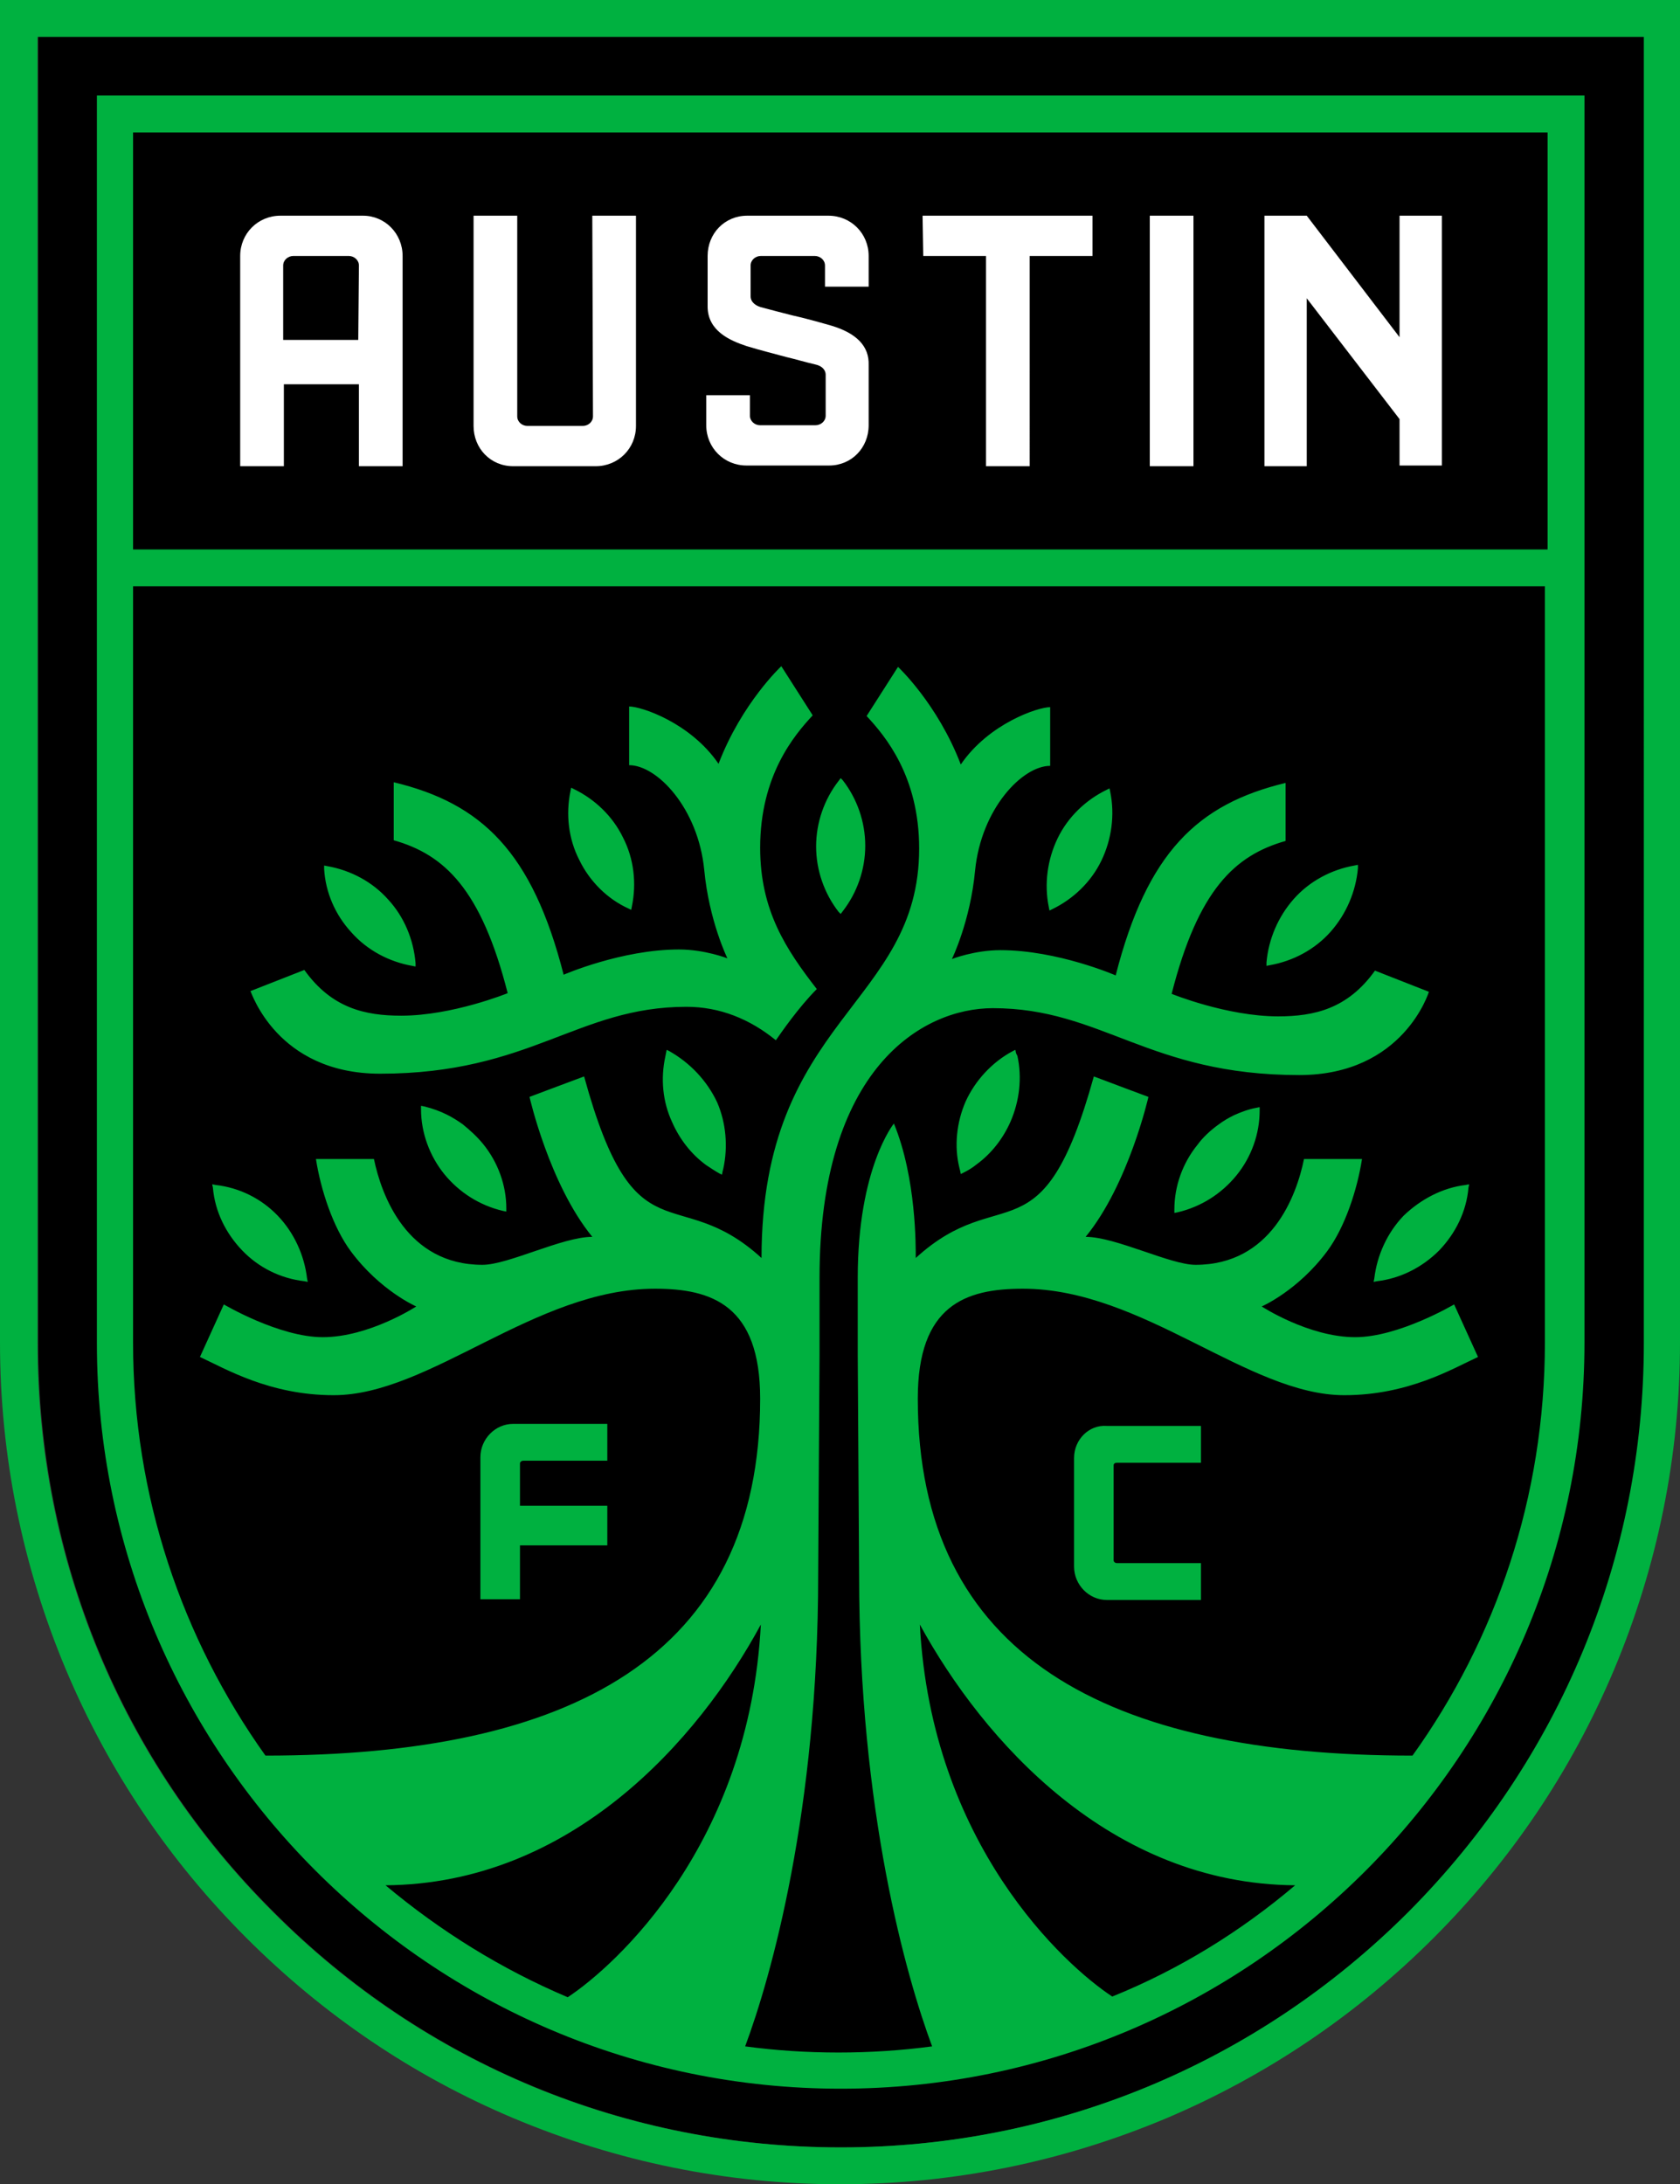
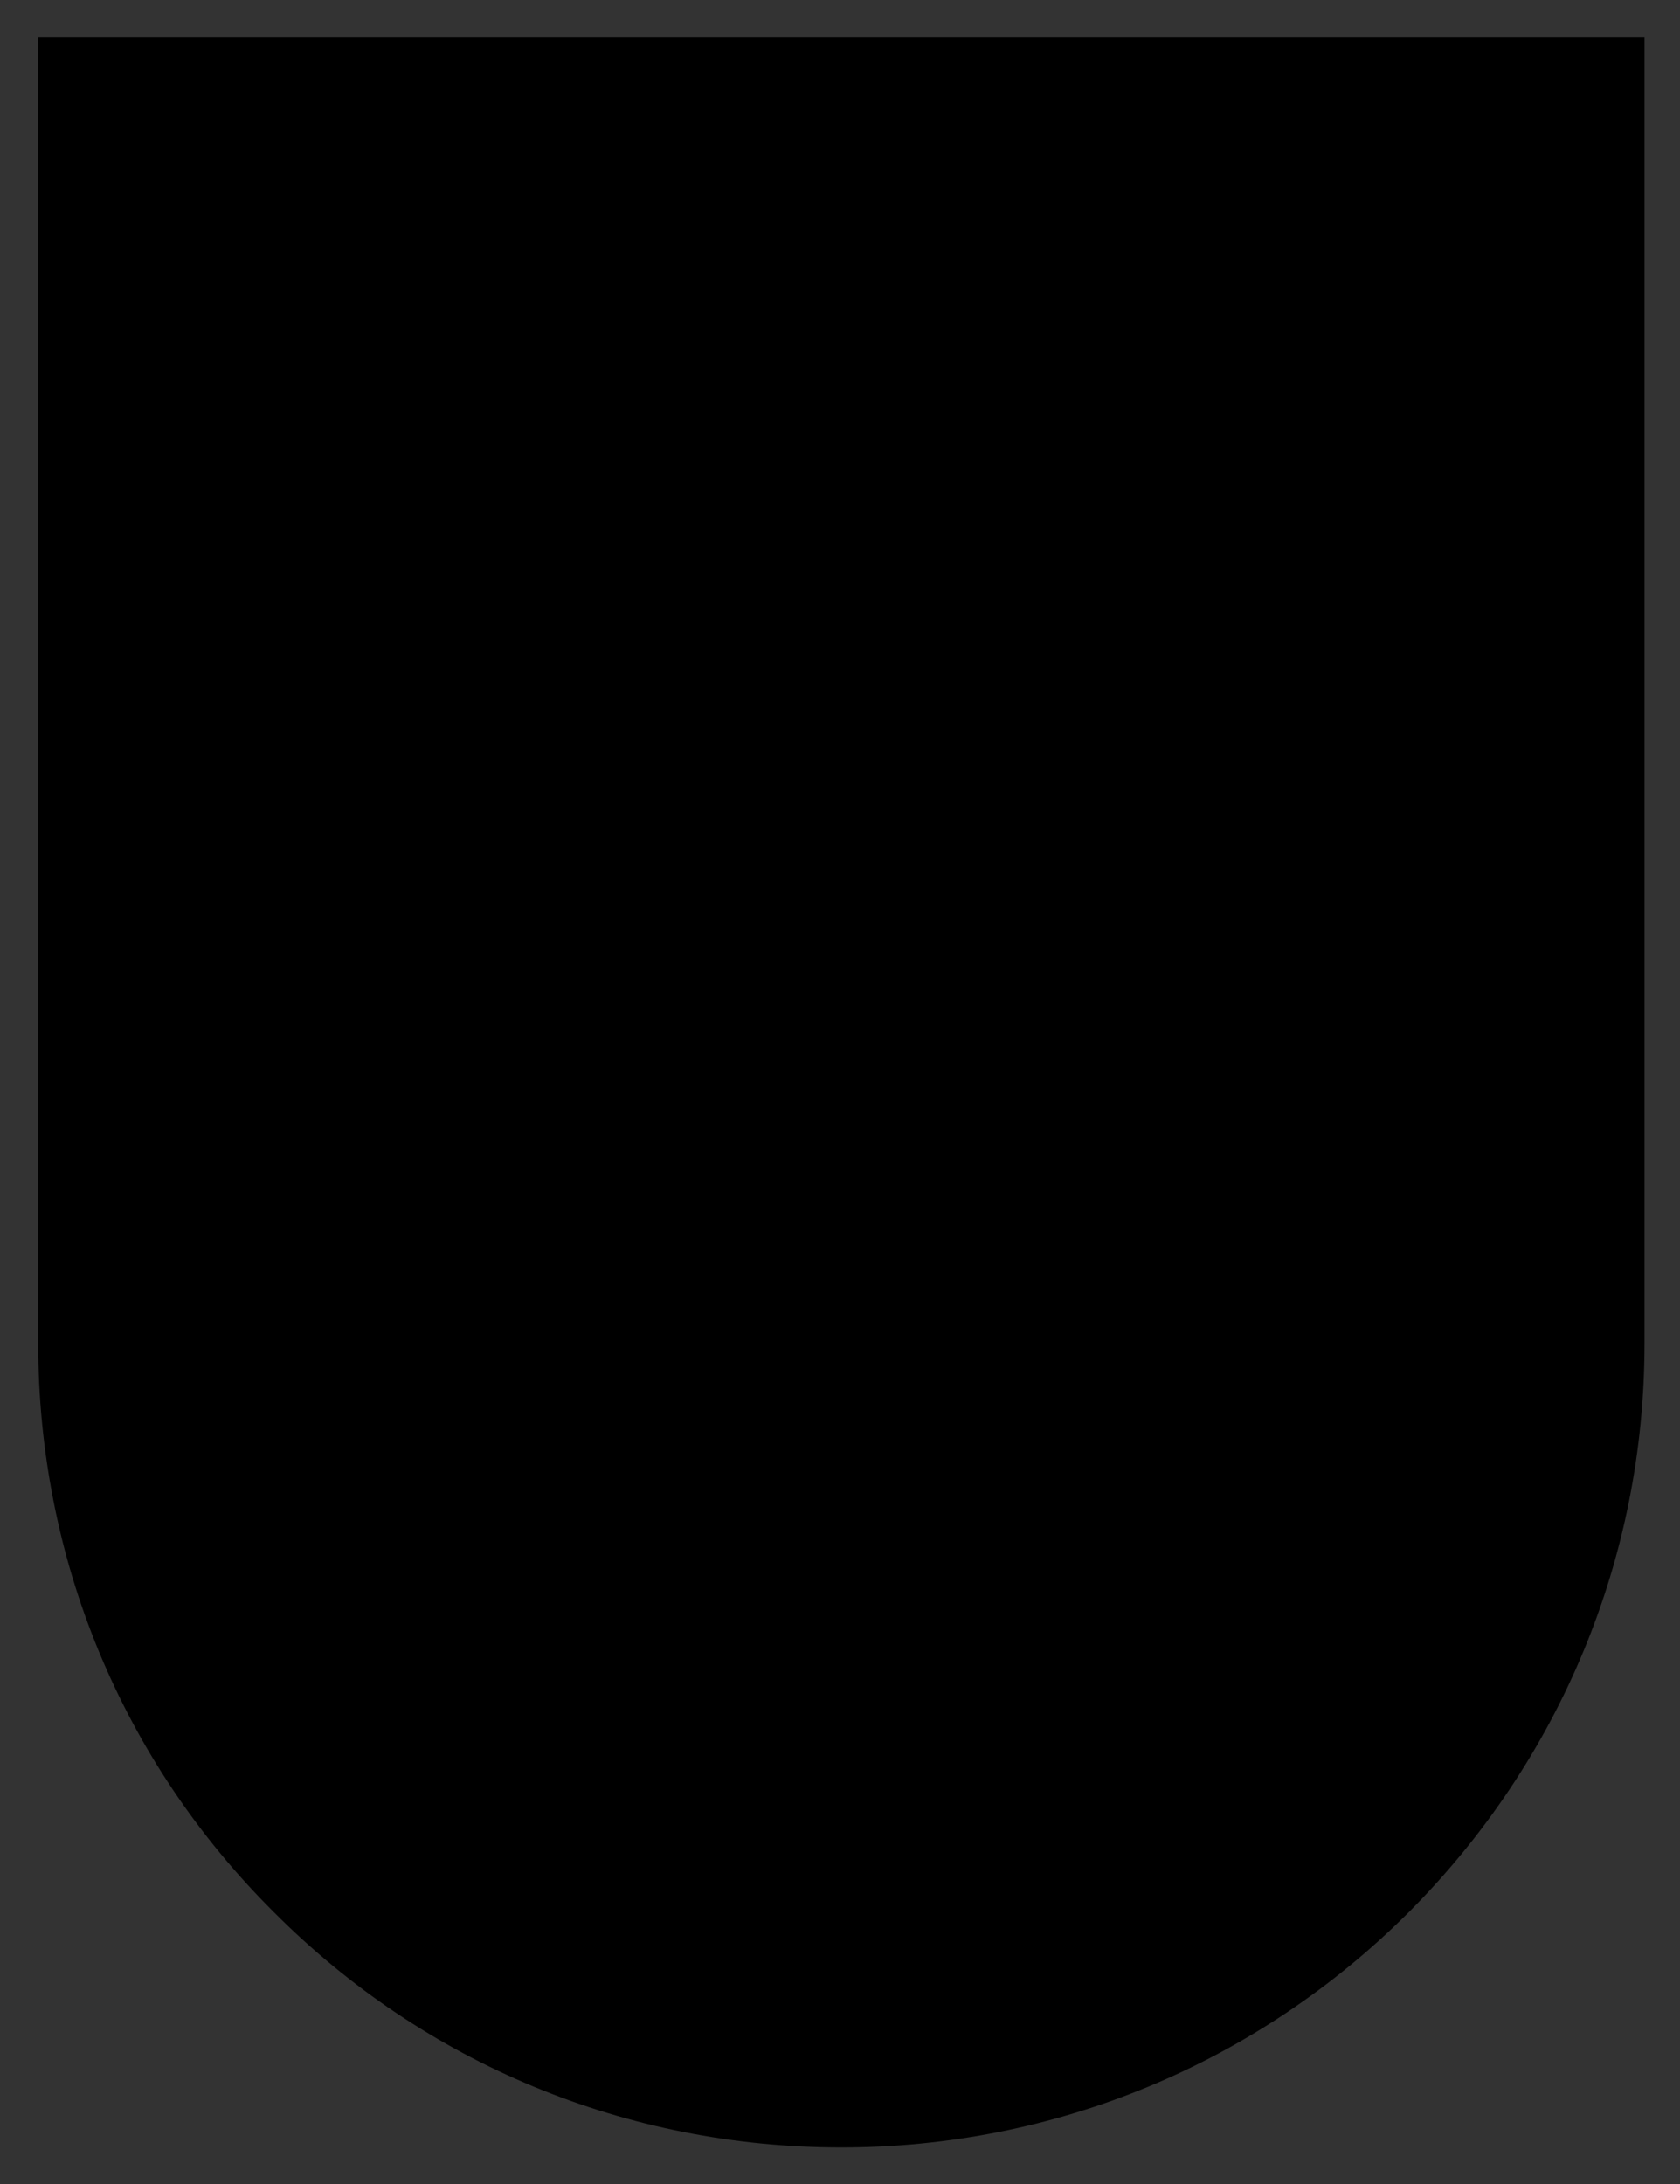
<svg xmlns="http://www.w3.org/2000/svg" version="1.1" id="katman_1" x="0px" y="0px" viewBox="156.8 40 246.2 320" style="enable-background:new 0 0 560 400;" xml:space="preserve">
  <rect x="156.8" y="40" width="246.2" height="320" fill="#333333" stroke="none" />
  <style type="text/css">
	.st0{fill-rule:evenodd;clip-rule:evenodd;}
	.st1{fill-rule:evenodd;clip-rule:evenodd;fill:#FFFFFF;}
	.st2{fill-rule:evenodd;clip-rule:evenodd;fill:#00B140;}
</style>
  <path class="st0" d="M386.4,45.4h-224v191.4c0,31.5,12.2,61.1,34.5,83.3c22.2,22.3,51.8,34.5,83.2,34.5s61-12.3,83.2-34.5  c22.2-22.3,34.5-51.9,34.5-83.3V45.4L386.4,45.4z" />
-   <path class="st1" d="M361.9,71.6v17.8l-13.6-17.8h-6.2v36.7h6.2V83.7l13.6,17.7v6.8h6.2V71.6H361.9z M278.6,87.7  c-2.1-0.6-3.9-1.1-5.7-1.5c-1.6-0.4-3.1-0.8-4.6-1.2c-0.7-0.2-1.5-0.7-1.5-1.6v-4.5c0-0.8,0.7-1.4,1.5-1.4h7.9  c0.8,0,1.5,0.6,1.5,1.4V82h6.4v-4.5c0-3.3-2.6-5.9-5.9-5.9h-11.9c-3.3,0-5.8,2.6-5.8,5.9v7.4c0,3.6,3.3,5,5.7,5.8  c2.3,0.7,4,1.1,5.8,1.6c1.3,0.3,2.6,0.7,4.3,1.1c1.3,0.3,1.5,1.1,1.5,1.5v6c0,0.8-0.7,1.4-1.5,1.4h-8.1c-0.8,0-1.5-0.6-1.5-1.4v-3  h-6.4v4.4c0,3.3,2.6,5.9,5.9,5.9h12.1c3.3,0,5.8-2.6,5.8-5.9v-8.8C284.2,90.7,282.3,88.8,278.6,87.7L278.6,87.7z M325.3,108.3h6.4  V71.6h-6.4V108.3z M292.1,77.5h9.2v30.8h6.4V77.5h9.2v-5.9h-24.9L292.1,77.5L292.1,77.5z M209.4,78.9c0-0.8-0.7-1.4-1.5-1.4h-8.1  c-0.8,0-1.5,0.6-1.5,1.4v10.9h11L209.4,78.9L209.4,78.9z M215.8,77.5v30.8h-6.4v-12h-11v12h-6.4V77.5c0-3.3,2.6-5.9,5.9-5.9h12.1  C213.2,71.6,215.8,74.2,215.8,77.5L215.8,77.5z M243.6,71.6h6.4v30.8c0,3.3-2.6,5.9-5.9,5.9H232c-3.3,0-5.8-2.6-5.8-5.9V71.6h6.4  v29.4c0,0.8,0.7,1.4,1.5,1.4h8.1c0.8,0,1.5-0.6,1.5-1.4L243.6,71.6L243.6,71.6z" />
-   <path class="st2" d="M397.7,45.4H162.3v191.4c0,31.5,12.2,61.1,34.5,83.3c22.2,22.3,51.8,34.5,83.2,34.5s61-12.3,83.2-34.5  c22.2-22.3,34.5-51.9,34.5-83.3V45.4z M403,40v196.7c0,16.6-3.3,32.8-9.7,48c-6.2,14.7-15.1,27.9-26.4,39.2  c-11.3,11.3-24.5,20.2-39.1,26.4c-15.2,6.4-31.3,9.7-47.9,9.7c-16.6,0-32.7-3.3-47.9-9.7c-14.7-6.2-27.8-15.1-39.1-26.4  c-11.3-11.3-20.2-24.5-26.4-39.2c-6.4-15.2-9.7-31.4-9.7-48V40H403L403,40z M176.3,236.7c0,22.5,7.2,43.4,19.4,60.5  c44.6,0,72.5-14.4,72.5-52.3c0-13.7-7.1-16.1-15.4-16.1c-17.6,0-33,15.6-47.1,15.6c-9.4,0-15.9-3.9-19.6-5.6l3.5-7.7  c0,0,8.1,4.8,14.5,4.8c6.8,0,13.7-4.5,13.7-4.5s-5.3-2.3-9.6-8.1c-2.6-3.5-4.4-9-5.1-13.5h8.5c1.1,5.3,4.8,15.5,15.9,15.5  c3.8,0,11.7-4.1,16.1-4.1c-6.3-7.7-9.2-20.5-9.2-20.5s3.7-1.4,8-3c7.5,27.4,13.5,15.2,26,26.6v0c0-35.2,23.1-37,23.1-60  c0-10.6-5-16.5-7.7-19.4l4.6-7.2c0,0,5.8,5.4,9.2,14.3c4.1-6,11.3-8.4,13.1-8.4v8.6c-4.1,0-10.1,6.3-11,15.3c-0.7,7.5-3.4,13-3.4,13  s3.3-1.3,7.1-1.3c8.4,0,16.9,3.7,16.9,3.7c4.6-18,12-25.1,24.9-28.2v8.5c-7.4,2.1-12.8,7.1-16.7,22.4c0,0,8.1,3.3,15.6,3.3  c5.3,0,10.2-1.1,14.2-6.7l7.9,3.1c0,0-3.7,12.2-19,12.2c-22.1,0-28.9-9.8-44.9-9.8c-10.4,0-25.4,8.9-25.4,39.5v11.3  c0,0-0.2,31.2-0.2,32.2c0,34.6-6.9,58.9-10.7,69.1c4.5,0.6,9,0.9,13.7,0.9c4.6,0,9.2-0.3,13.7-0.9c-3.8-10.2-10.7-34.5-10.7-69.1  c0-1-0.2-32.2-0.2-32.2c0-4.8,0-8,0-11.3c0-16.1,5.3-22.6,5.3-22.6c3.3,8,3.2,18.1,3.2,19.7c12.6-11.5,18.5,0.8,26.1-26.6  c2.1,0.8,8,3,8,3s-2.9,12.8-9.2,20.5c4.4,0,12.4,4.1,16.1,4.1c11.1,0,14.8-10.1,15.9-15.5h8.5c-0.7,4.5-2.5,10-5.1,13.5  c-4.3,5.8-9.6,8.1-9.6,8.1s6.9,4.5,13.7,4.5c6.4,0,14.5-4.8,14.5-4.8l3.5,7.7c-3.7,1.7-10.2,5.6-19.6,5.6  c-14.1,0-29.5-15.6-47.1-15.6c-8.4,0-15.4,2.4-15.4,16.1c0,37.8,27.9,52.3,72.5,52.3c12.2-17,19.4-37.9,19.4-60.5V125.9H176.3  L176.3,236.7L176.3,236.7z M176.3,120.5h207.3V59.4H176.3L176.3,120.5z M346.6,316.2c-27.1-0.2-45.7-21.2-55-38.2  c1.7,32.2,21.2,49.9,28.2,54.5C329.7,328.5,338.7,322.9,346.6,316.2L346.6,316.2z M268.3,278c-9.2,17-27.8,38-55,38.2  c8,6.7,17,12.3,26.7,16.4C247.1,327.9,266.6,310.2,268.3,278z M171,54H389v182.7C389,297,340.1,346,280,346  c-60.1,0-109-49-109-109.2V54z M212.5,197.3c22.1,0,28.9-9.8,44.9-9.8c4.9,0,9.3,1.8,13.1,4.9c0.7-1,3.3-4.8,6-7.5  c-4.5-5.8-8.3-11.5-8.3-20.7c0-10.6,5-16.5,7.7-19.4l-4.6-7.2c0,0-5.8,5.4-9.2,14.3c-4.1-6-11.3-8.4-13.1-8.4v8.6  c4.1,0,10.1,6.3,11,15.3c0.7,7.5,3.4,13,3.4,13s-3.3-1.3-7.1-1.3c-8.4,0-16.9,3.7-16.9,3.7c-4.6-18-12-25.1-24.9-28.2v8.5  c7.4,2.1,12.8,7.1,16.7,22.4c0,0-8.1,3.3-15.6,3.3c-5.3,0-10.2-1.1-14.2-6.7l-7.9,3.1C193.6,185.2,197.3,197.3,212.5,197.3  L212.5,197.3z M248.9,173.1l0.4,0.2l0.1-0.5c0.7-3.4,0.3-7-1.3-10.1c-1.5-3.1-4.1-5.6-7.2-7.1l-0.4-0.2l-0.1,0.5  c-0.7,3.4-0.3,7,1.3,10.1C243.2,169.1,245.8,171.7,248.9,173.1L248.9,173.1z M208.3,176.6c2.3,2.6,5.5,4.3,8.9,4.9l0.5,0.1l0-0.5  c-0.3-3.5-1.7-6.8-4-9.3c-2.3-2.6-5.5-4.3-8.9-4.9l-0.5-0.1l0,0.5C204.5,170.7,205.9,174,208.3,176.6L208.3,176.6z M254.9,194  l-0.4-0.2l-0.1,0.5l-0.1,0.5c-0.7,3.2-0.4,6.6,1,9.6c1.1,2.5,2.8,4.7,5,6.3c0.6,0.4,1.2,0.8,1.9,1.2l0.4,0.2l0.1-0.5l0.1-0.4  c0.7-3.2,0.4-6.7-0.9-9.7C260.4,198.3,257.9,195.7,254.9,194L254.9,194z M227.6,207.6c-0.9-1.1-1.9-2-3-2.9c-0.7-0.5-1.5-1-2.3-1.4  c-1-0.5-2.1-0.9-3.3-1.2l-0.5-0.1l0,0.5c0,3.5,1.3,6.9,3.4,9.5c2.2,2.7,5.2,4.6,8.6,5.4l0.5,0.1l0-0.5  C231,213.7,229.8,210.3,227.6,207.6L227.6,207.6z M192.3,223.2c2.4,2.5,5.6,4.1,9.1,4.5l0.5,0.1l-0.1-0.5c-0.4-3.4-1.9-6.7-4.3-9.2  c-2.4-2.5-5.6-4.1-9.1-4.5l-0.5-0.1l0.1,0.5C188.3,217.5,189.9,220.7,192.3,223.2L192.3,223.2z M280,173.9L280,173.9L280,173.9  l0.3-0.4c2.1-2.7,3.3-6.1,3.3-9.6c0-3.5-1.2-6.9-3.3-9.6L280,154l0,0l0,0l-0.3,0.4c-2.1,2.7-3.3,6.1-3.3,9.6c0,3.5,1.2,6.9,3.3,9.6  L280,173.9z M310.5,172.9l0.1,0.5l0.4-0.2c3.1-1.5,5.7-4,7.2-7.1c1.5-3.1,2-6.7,1.3-10.1l-0.1-0.5l-0.4,0.2c-3.1,1.5-5.7,4-7.2,7.1  C310.3,165.9,309.8,169.5,310.5,172.9L310.5,172.9z M342.4,181.5l0.5-0.1c3.4-0.6,6.6-2.3,8.9-4.9c2.3-2.6,3.7-5.9,4-9.3l0-0.5  l-0.5,0.1c-3.4,0.6-6.6,2.3-8.9,4.9c-2.3,2.6-3.7,5.9-4,9.3L342.4,181.5L342.4,181.5z M305.7,194.3l-0.1-0.5l-0.4,0.2  c-3,1.6-5.5,4.3-6.9,7.4c-1.3,3-1.7,6.5-0.9,9.7l0.1,0.4l0.1,0.5l0.4-0.2c0.6-0.3,1.3-0.7,1.9-1.2c2.2-1.6,3.9-3.8,5-6.3  c1.3-3,1.7-6.4,1-9.6L305.7,194.3L305.7,194.3z M337.6,203.4c-0.8,0.4-1.5,0.8-2.3,1.4c-1.1,0.8-2.2,1.8-3,2.9  c-2.2,2.7-3.4,6.1-3.4,9.5l0,0.5l0.5-0.1c3.4-0.8,6.4-2.7,8.6-5.4c2.2-2.7,3.4-6.1,3.4-9.5l0-0.5l-0.5,0.1  C339.8,202.5,338.7,202.9,337.6,203.4L337.6,203.4z M358.2,227.3l-0.1,0.5l0.5-0.1c3.4-0.4,6.6-2,9.1-4.5c2.4-2.5,4-5.7,4.3-9.2  l0.1-0.5l-0.5,0.1c-3.4,0.4-6.6,2.1-9.1,4.5C360.1,220.6,358.6,223.9,358.2,227.3z M314.2,253.6v15.9c0,2.7,2.2,4.9,4.8,4.9h13.8  v-5.4h-12.3c-0.3,0-0.5-0.2-0.5-0.4v-13.9c0-0.3,0.2-0.4,0.5-0.4h12.3v-5.4H319C316.4,248.7,314.2,250.9,314.2,253.6z M233,274.3  h-5.8v-20.8c0-2.7,2.2-4.9,4.8-4.9h13.8v5.4h-12.3c-0.3,0-0.5,0.2-0.5,0.4v6.2h12.8v5.8l-12.8,0V274.3L233,274.3z" />
</svg>